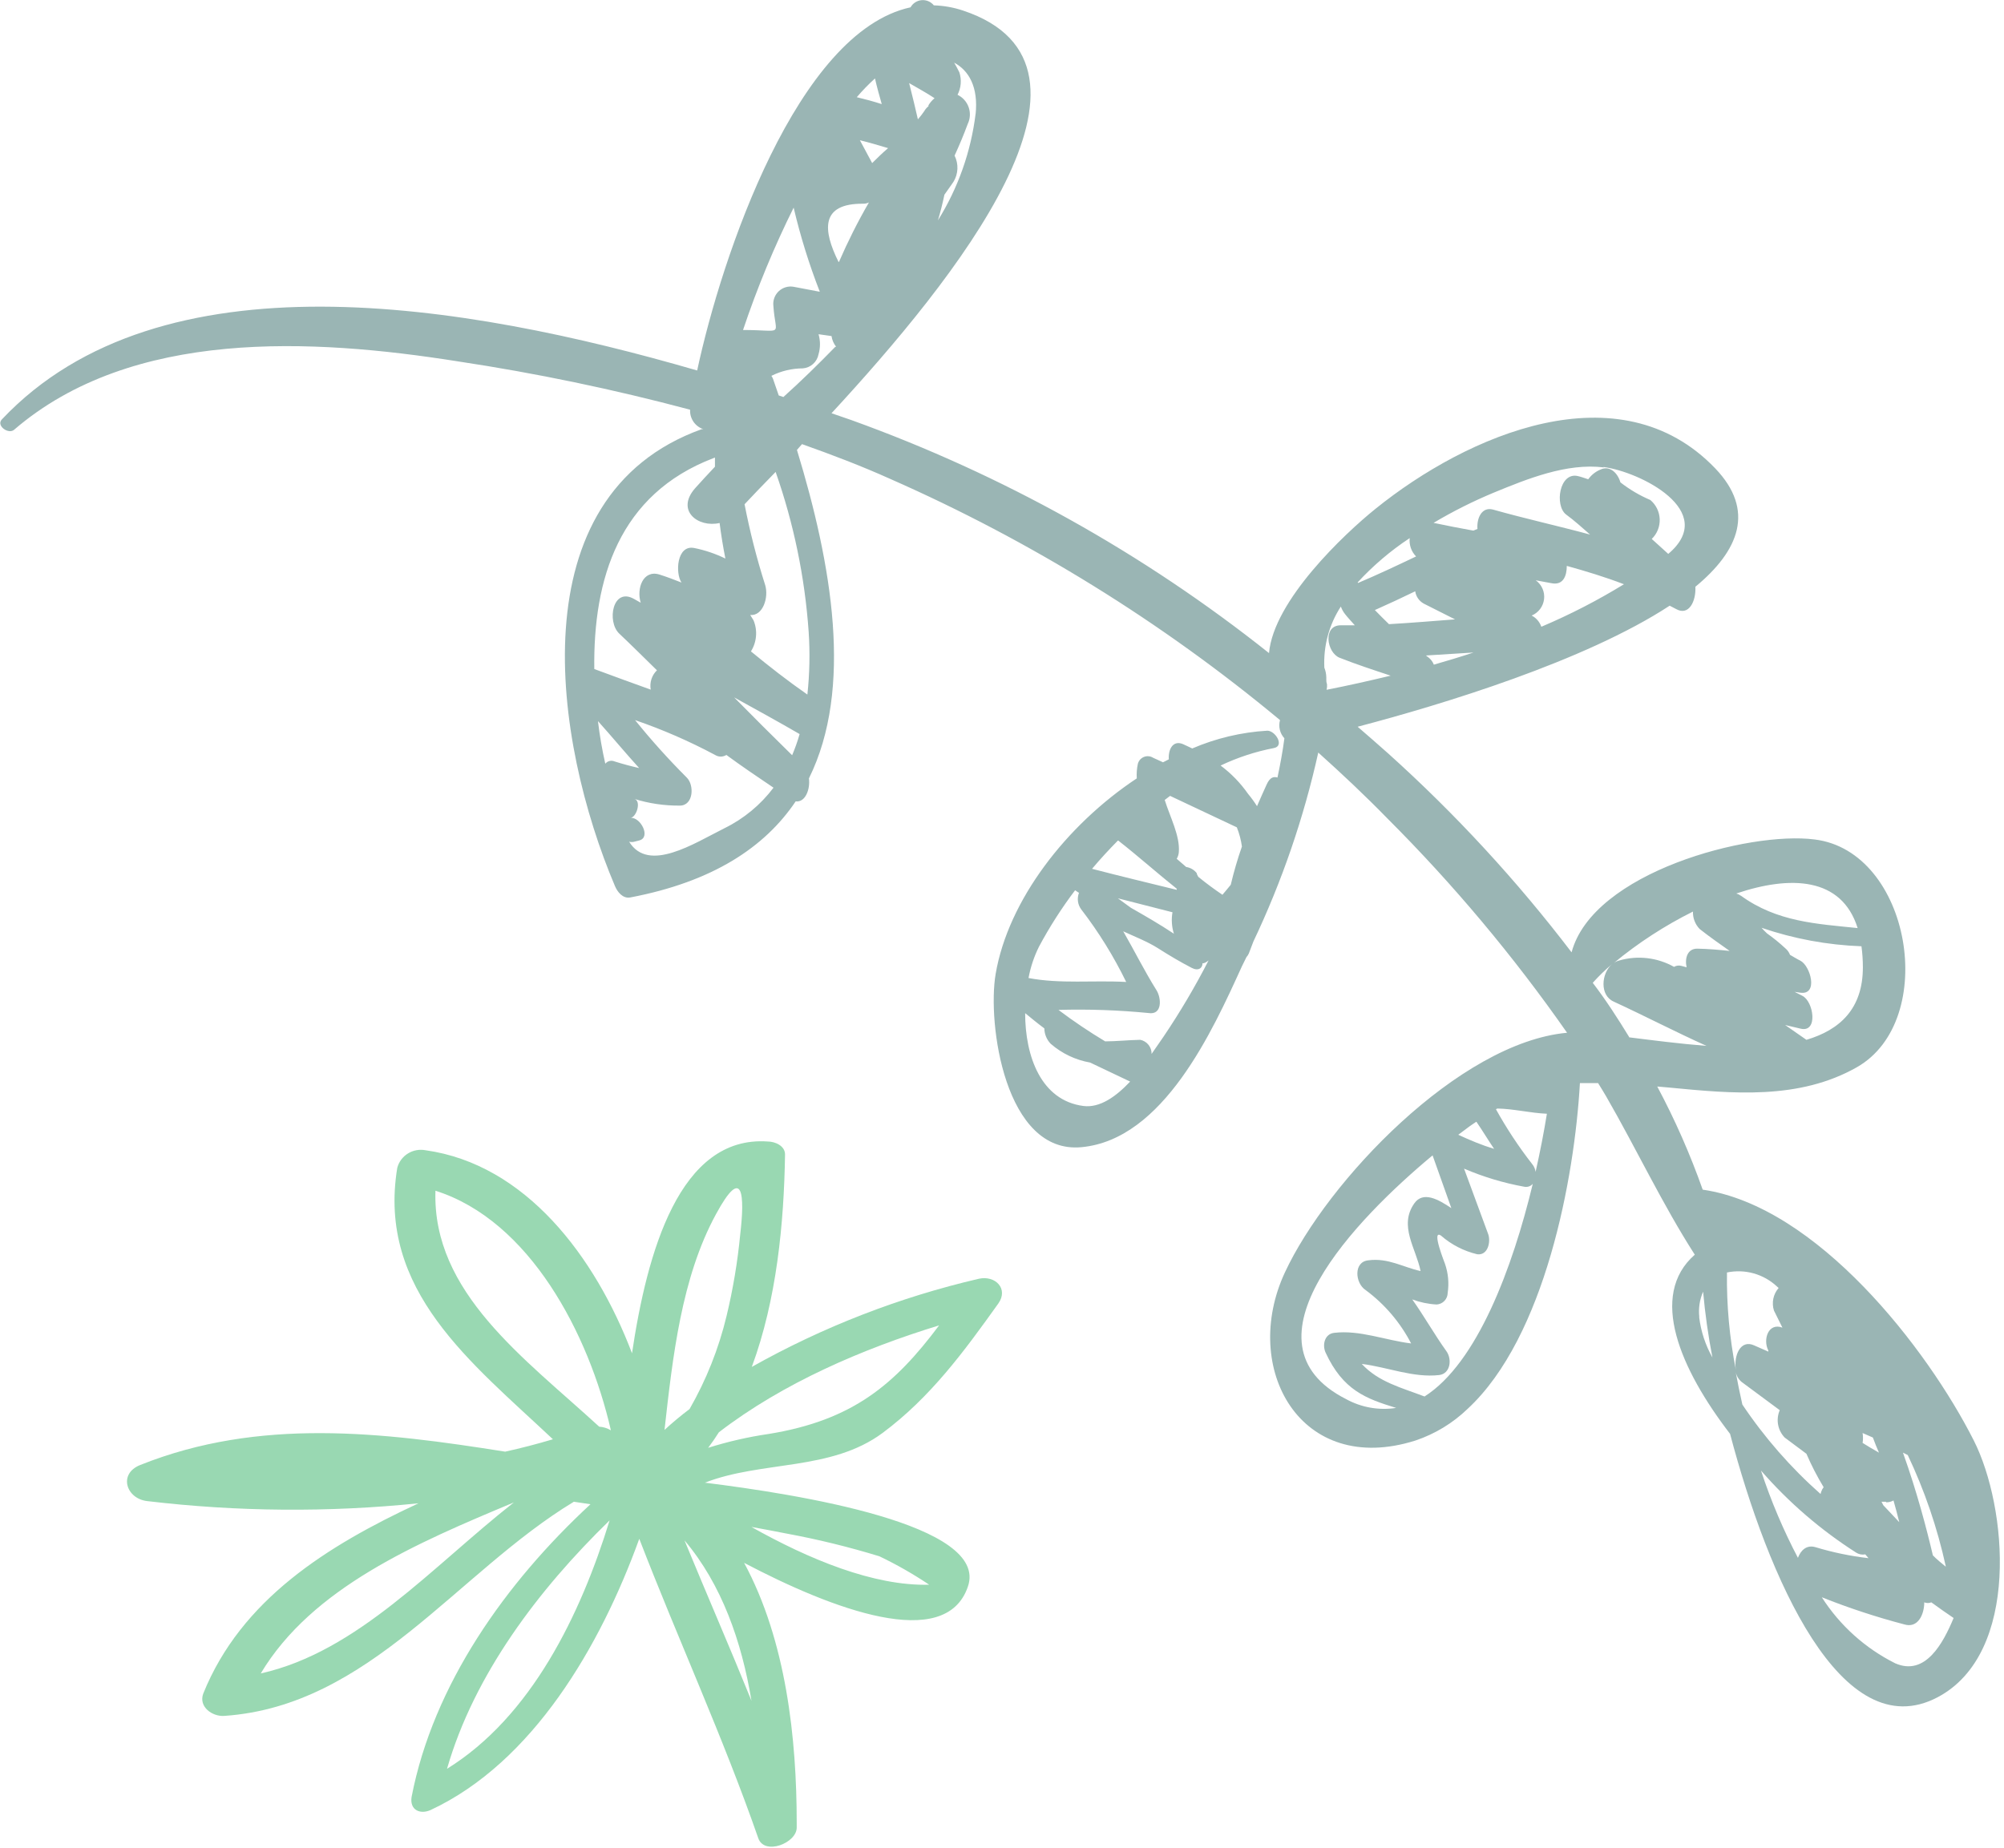
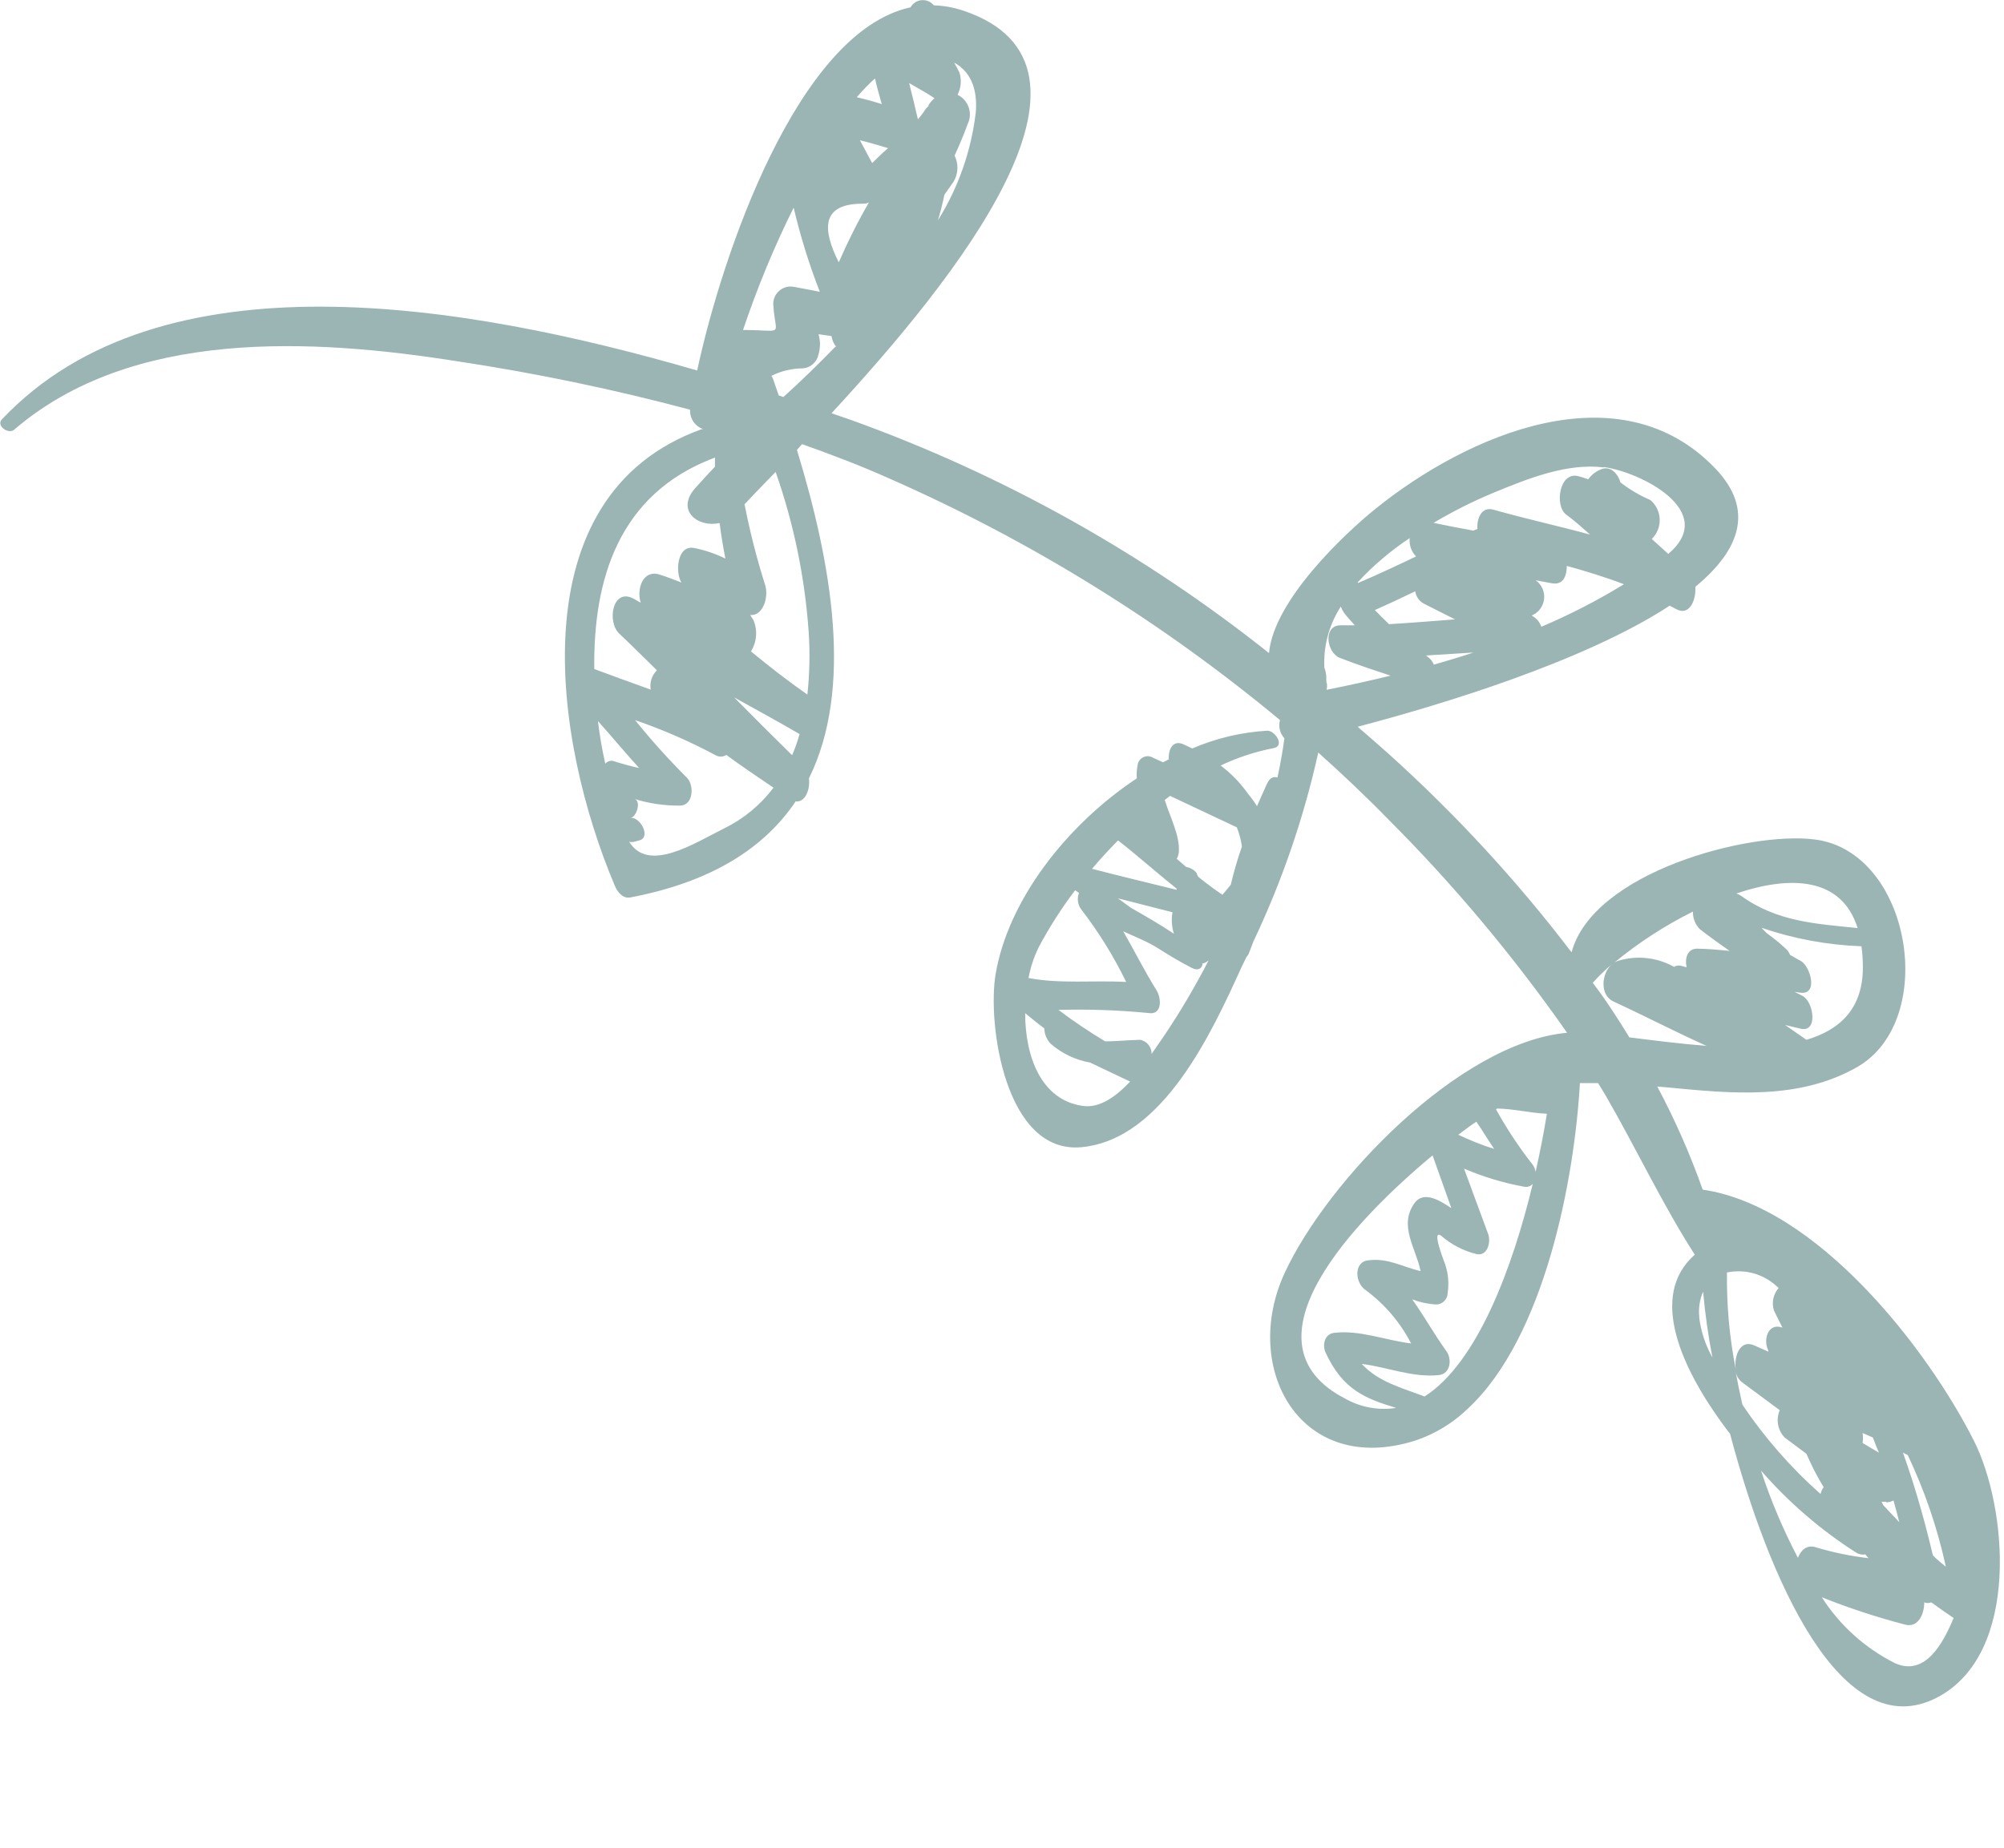
<svg xmlns="http://www.w3.org/2000/svg" width="142" height="131" viewBox="0 0 142 131" fill="none">
  <g opacity="0.4">
-     <path d="M70.74 92.388C68.31 95.79 65.94 99.03 62.542 101.561C58.883 104.276 53.987 103.516 49.948 105.088C56.461 105.9 70.143 108.04 68.578 112.468C66.991 117.095 58.995 114.069 52.727 110.77C55.708 116.283 56.454 123.227 56.454 129.219C56.454 129.322 56.454 129.433 56.454 129.536C56.454 130.636 54.151 131.536 53.726 130.274C51.245 123.146 48.055 116.209 45.298 109.066C42.54 116.689 37.749 124.91 30.512 128.289C29.767 128.621 29.022 128.289 29.164 127.367C30.699 119.404 35.833 112.172 41.84 106.616L40.662 106.439C32.361 111.464 26.213 120.91 15.891 121.618C15.034 121.677 14.058 120.969 14.401 120.039C17.084 113.383 23.165 109.568 29.655 106.549C23.263 107.203 16.817 107.151 10.436 106.394C8.946 106.232 8.357 104.461 9.937 103.834C18.373 100.461 27.077 101.502 35.796 102.889C36.934 102.638 38.062 102.345 39.179 102.011C33.404 96.572 26.719 91.473 28.15 82.772C28.261 82.353 28.529 81.99 28.9 81.759C29.271 81.527 29.717 81.444 30.147 81.525C37.234 82.514 42.175 89.052 44.783 95.915C45.849 88.772 48.144 80.47 54.397 80.906C54.904 80.906 55.634 81.201 55.626 81.835C55.552 86.684 55.038 92.108 53.272 96.882C58.308 94.048 63.729 91.943 69.368 90.632C70.531 90.381 71.477 91.347 70.74 92.388ZM65.829 112.313C64.707 111.56 63.531 110.889 62.311 110.305C60.144 109.641 57.939 109.101 55.708 108.689C54.889 108.52 54.062 108.379 53.242 108.224C57.325 110.519 61.916 112.423 65.829 112.32V112.313ZM48.502 109.176C50.067 112.977 51.707 116.74 53.249 120.548C52.556 116.349 51.14 112.298 48.502 109.176ZM31.675 125.367C37.637 121.677 41.139 114.453 43.196 107.76C38.151 112.667 33.598 118.689 31.675 125.367ZM18.485 118.607C25.356 117.065 30.617 111.043 36.407 106.49C29.536 109.361 22.121 112.519 18.477 118.607H18.485ZM30.855 84.396C30.617 91.621 37.197 96.284 42.458 101.118C42.751 101.137 43.035 101.226 43.286 101.376C41.721 94.535 37.532 86.507 30.855 84.396ZM51.483 93.273C51.942 91.367 52.265 89.432 52.452 87.481C52.772 84.75 52.668 82.485 50.73 86.064C48.286 90.558 47.667 96.159 47.086 101.347C47.66 100.823 48.249 100.328 48.86 99.871C50.045 97.806 50.928 95.585 51.483 93.273ZM50.179 102.616C51.578 102.176 53.011 101.847 54.464 101.635C60.426 100.668 63.407 98.129 66.544 93.938C61.111 95.606 55.477 98.026 50.939 101.516C50.7 101.895 50.447 102.262 50.179 102.616Z" fill="#009E3F" />
    <path d="M120.13 41.589C120.19 42.589 119.68 43.679 118.77 43.169L118.31 42.929C112.31 46.859 102.21 49.929 96.2 51.509C96.92 52.139 97.65 52.759 98.36 53.399C103.123 57.684 107.476 62.404 111.36 67.499C112.87 61.819 123.95 58.899 128.58 59.499C135.4 60.329 137.41 72.309 131.58 75.639C127.48 77.969 122.77 77.519 118.23 77.079L117.43 77.009C118.686 79.361 119.762 81.805 120.65 84.319C128.75 85.499 136.56 95.569 139.86 102.099C142.23 106.779 143.19 117.189 137.29 120.299C130.48 123.879 125.29 111.829 122.59 101.629C119.07 97.049 116.79 91.819 120.09 88.929C117.78 85.329 115.95 81.419 113.81 77.709C113.63 77.389 113.43 77.089 113.24 76.769C112.8 76.769 112.37 76.769 111.95 76.769C111.57 83.489 109.48 94.769 104 99.849C102.949 100.865 101.685 101.633 100.3 102.099C92.13 104.689 87.9 96.959 91.04 90.199C94.04 83.729 103.38 73.899 111.04 73.199C107.245 67.764 102.979 62.675 98.29 57.989C96.72 56.379 95.08 54.839 93.41 53.339C92.384 57.964 90.841 62.459 88.81 66.739C88.7 67.019 88.6 67.299 88.49 67.579C88.447 67.674 88.39 67.762 88.32 67.839L88 68.489C85.92 73.059 82.44 80.769 76.63 81.309C71.21 81.819 69.95 72.539 70.55 69.029C71.44 63.809 75.55 58.489 80.55 55.169C80.529 54.834 80.552 54.498 80.62 54.169C80.644 54.055 80.695 53.949 80.769 53.859C80.843 53.77 80.938 53.699 81.045 53.654C81.152 53.609 81.268 53.59 81.384 53.6C81.5 53.609 81.612 53.647 81.71 53.709L82.41 54.029L82.82 53.819C82.77 53.139 83.1 52.439 83.82 52.739C84.05 52.839 84.26 52.949 84.48 53.049C86.167 52.323 87.967 51.897 89.8 51.789C90.37 51.789 91.04 52.869 90.27 53.019C88.962 53.27 87.692 53.687 86.49 54.259C87.239 54.818 87.894 55.493 88.43 56.259C88.662 56.538 88.876 56.832 89.07 57.139C89.29 56.629 89.51 56.139 89.75 55.609C89.99 55.079 90.25 55.029 90.52 55.109C90.72 54.169 90.89 53.249 91.01 52.329C90.853 52.158 90.741 51.95 90.687 51.724C90.633 51.499 90.637 51.263 90.7 51.039C82.33 44.082 73.031 38.326 63.07 33.939C61.07 33.039 58.95 32.229 56.83 31.479L56.47 31.889C58.95 40.019 60.47 48.799 57.32 55.169C57.42 55.949 57.06 56.889 56.38 56.799C54.19 60.059 50.49 62.499 44.66 63.609C44.13 63.709 43.74 63.209 43.57 62.789C39.25 52.609 36.57 35.149 49.72 30.419C49.76 30.415 49.8 30.415 49.84 30.419C49.553 30.325 49.306 30.138 49.136 29.889C48.965 29.639 48.883 29.34 48.9 29.039C43.474 27.591 37.973 26.446 32.42 25.609C22.17 23.989 9.37 23.259 1 30.459C0.6 30.809 -0.29 30.169 0.13 29.729C11.36 17.829 32.9 21.469 49.4 26.259C51.14 18.149 56.5 2.259 64.52 0.519C64.6 0.376 64.713 0.256 64.851 0.167C64.988 0.079 65.145 0.025 65.308 0.011C65.471 -0.002 65.634 0.024 65.785 0.088C65.935 0.152 66.067 0.252 66.17 0.379C66.874 0.401 67.572 0.525 68.24 0.749C79.91 4.639 67.64 19.849 58.92 29.289L60.34 29.779C71.034 33.635 81.025 39.211 89.92 46.289C90.25 42.559 95.26 37.839 97.47 36.059C103.98 30.809 114.76 26.119 121.54 33.199C124.38 36.169 123.24 39.019 120.13 41.589ZM128 73.699C130.36 72.999 132 71.509 132 68.559C132 68.061 131.967 67.563 131.9 67.069C129.489 66.981 127.103 66.539 124.82 65.759C124.942 65.9 125.073 66.033 125.21 66.159C125.663 66.479 126.094 66.83 126.5 67.209C126.653 67.333 126.77 67.495 126.84 67.679C127.09 67.819 127.32 67.969 127.57 68.089C128.29 68.459 128.86 70.539 127.57 70.359L127.16 70.299L127.71 70.579C128.51 70.969 128.85 73.209 127.59 72.909L126.49 72.649L128 73.699ZM123.35 63.479C125.92 65.349 128.74 65.479 131.63 65.779C130.49 62.149 126.86 62.039 123.03 63.329C123.142 63.359 123.247 63.41 123.34 63.479H123.35ZM119.51 68.559C119.37 67.929 119.56 67.229 120.27 67.239C120.98 67.249 121.8 67.319 122.56 67.399C121.85 66.899 121.14 66.399 120.44 65.849C120.28 65.686 120.155 65.491 120.073 65.278C119.99 65.065 119.952 64.837 119.96 64.609C117.961 65.605 116.082 66.826 114.36 68.249C114.472 68.17 114.597 68.113 114.73 68.079C115.376 67.891 116.052 67.834 116.72 67.912C117.388 67.989 118.034 68.199 118.62 68.529C118.697 68.482 118.783 68.452 118.873 68.44C118.962 68.428 119.053 68.434 119.14 68.459L119.51 68.559ZM122.37 90.209C122.339 92.518 122.55 94.824 123 97.089C122.84 96.089 123.32 94.909 124.3 95.359L125.3 95.799V95.719C124.9 94.939 125.3 93.719 126.3 94.099L125.7 92.889C125.612 92.617 125.597 92.326 125.655 92.046C125.712 91.765 125.842 91.505 126.03 91.289L125.92 91.189C125.452 90.75 124.885 90.43 124.267 90.255C123.649 90.081 122.999 90.059 122.37 90.189V90.209ZM132.71 101.889L131.98 101.569C132.018 101.801 132.018 102.037 131.98 102.269C132.36 102.509 132.75 102.739 133.14 102.959C133 102.639 132.85 102.279 132.71 101.889ZM133.64 106.439H133.32L133.45 106.689L134.58 107.889C134.453 107.376 134.317 106.862 134.17 106.349C134.008 106.438 133.825 106.483 133.64 106.479V106.439ZM137.87 110.999C137.275 108.282 136.372 105.642 135.18 103.129L134.84 102.959C135.84 105.759 136.52 108.369 136.96 110.239C137.25 110.539 137.57 110.789 137.87 111.039V110.999ZM129 105.889C129.029 105.775 129.069 105.665 129.12 105.559L129.22 105.409C128.759 104.648 128.352 103.856 128 103.039L126.46 101.889C126.217 101.636 126.054 101.317 125.992 100.972C125.93 100.627 125.971 100.271 126.11 99.949L123.41 97.949C123.183 97.758 123.03 97.492 122.98 97.199C123.12 97.969 123.28 98.749 123.46 99.549C125.028 101.89 126.89 104.021 129 105.889ZM134.29 117.889C136.43 118.829 137.69 116.459 138.43 114.679C137.897 114.319 137.37 113.949 136.85 113.569C136.69 113.635 136.51 113.635 136.35 113.569C136.35 114.429 135.9 115.439 134.92 115.129C132.939 114.608 130.992 113.967 129.09 113.209C130.369 115.21 132.166 116.827 134.29 117.889ZM127.4 110.409C127.61 109.859 128.03 109.479 128.64 109.659C129.868 110.031 131.126 110.292 132.4 110.439L132.17 110.169C131.949 110.212 131.72 110.169 131.53 110.049C129.013 108.442 126.74 106.482 124.78 104.229C125.48 106.361 126.357 108.432 127.4 110.419V110.409ZM120.4 93.349C120.521 94.358 120.841 95.334 121.34 96.219C121.04 94.675 120.82 93.116 120.68 91.549C120.433 92.115 120.34 92.736 120.41 93.349H120.4ZM115.4 73.519C117.09 73.729 119.01 73.979 120.92 74.129C118.7 73.129 116.53 71.999 114.34 70.989C113.34 70.539 113.46 68.989 114.23 68.329C113.743 68.74 113.285 69.184 112.86 69.659C113.8 70.889 114.65 72.209 115.45 73.519H115.4ZM95.39 99.169C96.47 99.76 97.714 99.978 98.93 99.789C96.77 99.129 95.16 98.529 93.93 95.869C93.68 95.319 93.86 94.549 94.53 94.469C96.35 94.249 98.17 94.999 99.99 95.219C99.219 93.73 98.117 92.437 96.77 91.439C96.02 90.959 95.89 89.439 96.95 89.329C98.36 89.139 99.42 89.819 100.66 90.089C100.34 88.489 99.1 86.889 100.21 85.299C100.83 84.409 101.89 84.989 102.84 85.629L101.51 81.889C96.14 86.359 87.51 95.179 95.39 99.169ZM104.62 79.499C104.45 79.619 104.29 79.709 104.12 79.839L103.33 80.429C104.17 80.819 105.01 81.169 105.87 81.429C105.45 80.809 105.05 80.139 104.61 79.499H104.62ZM103.74 82.829L105.45 87.469C105.64 87.989 105.45 88.989 104.68 88.899C103.729 88.675 102.846 88.222 102.11 87.579C101.38 87.079 102.4 89.579 102.39 89.579C102.619 90.24 102.684 90.947 102.58 91.639C102.578 91.849 102.496 92.05 102.351 92.203C102.207 92.355 102.01 92.446 101.8 92.459C101.208 92.428 100.625 92.307 100.07 92.099C100.91 93.279 101.63 94.569 102.49 95.769C102.9 96.339 102.78 97.359 101.98 97.459C100.15 97.669 98.32 96.899 96.49 96.669C97.68 97.959 99.32 98.359 100.94 98.979C104.67 96.609 107.18 89.849 108.61 83.909C108.534 83.995 108.436 84.059 108.327 84.094C108.218 84.129 108.102 84.134 107.99 84.109C106.53 83.844 105.104 83.414 103.74 82.829ZM106.1 78.569L106 78.619C106.754 79.981 107.613 81.282 108.57 82.509C108.699 82.667 108.782 82.857 108.81 83.059C109.14 81.589 109.41 80.189 109.61 78.939C108.42 78.889 107.27 78.589 106.09 78.569H106.1ZM74 72.889C73.54 72.549 73.09 72.179 72.64 71.809C72.64 74.859 73.76 77.999 76.77 78.389C77.94 78.539 79.08 77.719 80.08 76.659L77.24 75.309C76.206 75.128 75.242 74.668 74.45 73.979C74.167 73.686 74.006 73.296 74 72.889ZM76.43 63.269L76.18 63.099C75.223 64.363 74.367 65.701 73.62 67.099C73.271 67.801 73.022 68.548 72.88 69.319C75.12 69.749 77.5 69.469 79.8 69.599C78.914 67.779 77.845 66.053 76.61 64.449C76.486 64.281 76.408 64.085 76.382 63.879C76.355 63.672 76.382 63.462 76.46 63.269H76.43ZM79.21 59.579C78.57 60.229 77.96 60.889 77.38 61.579C79.38 62.099 81.38 62.579 83.38 63.069C83.38 63.069 83.38 63.019 83.38 62.989C82 61.889 80.66 60.689 79.24 59.579H79.21ZM79.21 63.669L80.13 64.339C81.13 64.909 82.19 65.519 83.18 66.179C83.026 65.688 82.991 65.166 83.08 64.659L79.21 63.669ZM85.21 68.269C85.21 68.609 84.92 68.849 84.44 68.599C83.63 68.179 82.84 67.709 82.07 67.219C81.3 66.729 80.43 66.399 79.59 66.009C80.38 67.379 81.07 68.779 81.95 70.189C82.3 70.749 82.37 71.969 81.37 71.799C79.253 71.593 77.126 71.519 75 71.579C76.063 72.38 77.168 73.124 78.31 73.809C79.09 73.809 79.89 73.719 80.8 73.699C81.029 73.746 81.235 73.871 81.381 74.054C81.527 74.237 81.605 74.465 81.6 74.699L82.43 73.499C83.608 71.755 84.68 69.942 85.64 68.069C85.54 68.156 85.425 68.224 85.3 68.269H85.21ZM82.91 56.409L82.53 56.699C82.9 57.889 83.62 59.239 83.53 60.389C83.518 60.559 83.467 60.723 83.38 60.869L84.05 61.449C84.348 61.493 84.617 61.651 84.8 61.889C84.8 61.979 84.87 62.059 84.91 62.149C85.46 62.599 86.03 63.019 86.62 63.419C86.82 63.179 87.02 62.949 87.21 62.709C87.426 61.793 87.69 60.888 88 59.999C87.936 59.533 87.816 59.076 87.64 58.639L82.91 56.409ZM56.13 53.529C56.337 53.04 56.514 52.539 56.66 52.029C55.13 51.139 53.57 50.289 52.02 49.429C53.38 50.809 54.75 52.176 56.13 53.529ZM51.34 58.699C52.706 58.028 53.894 57.044 54.81 55.829C53.68 55.069 52.56 54.309 51.47 53.509C51.35 53.584 51.212 53.625 51.07 53.625C50.928 53.625 50.79 53.584 50.67 53.509C48.849 52.536 46.953 51.71 45 51.039C46.144 52.456 47.362 53.811 48.65 55.099C49.21 55.629 49.15 57.099 48.17 57.099C47.072 57.109 45.978 56.947 44.93 56.619C45.47 56.739 45.11 57.919 44.68 57.969C45.39 57.899 46.15 59.359 45.29 59.569L44.94 59.659C44.822 59.69 44.698 59.69 44.58 59.659C45.95 61.889 49.16 59.789 51.34 58.699ZM42.89 54.129C42.967 54.034 43.074 53.967 43.193 53.938C43.312 53.909 43.438 53.92 43.55 53.969C44.16 54.159 44.72 54.309 45.29 54.439C44.29 53.339 43.36 52.209 42.37 51.109C42.49 52.124 42.663 53.132 42.89 54.129ZM50.56 32.469C43.85 35.029 42.03 41.039 42.11 47.419C43.48 47.929 44.83 48.419 46.11 48.879C46.065 48.632 46.081 48.378 46.158 48.139C46.234 47.9 46.369 47.683 46.55 47.509C45.66 46.639 44.78 45.759 43.88 44.909C42.98 44.059 43.41 41.579 44.94 42.459L45.4 42.719C45.09 41.719 45.56 40.369 46.72 40.719C47.26 40.889 47.78 41.089 48.29 41.289C47.84 40.629 47.95 38.609 49.18 38.839C49.949 38.993 50.695 39.245 51.4 39.589C51.233 38.749 51.097 37.909 50.99 37.069C49.46 37.419 47.87 36.189 49.25 34.609C49.69 34.109 50.17 33.609 50.66 33.079C50.66 32.859 50.66 32.649 50.66 32.429C50.628 32.446 50.595 32.459 50.56 32.469ZM52.76 35.749C53.135 37.682 53.622 39.592 54.22 41.469C54.48 42.329 54.07 43.669 53.16 43.589L53.39 43.959C53.539 44.315 53.601 44.701 53.569 45.086C53.538 45.471 53.415 45.842 53.21 46.169C54.51 47.239 55.83 48.269 57.21 49.229C57.37 47.748 57.4 46.255 57.3 44.769C57.029 40.908 56.242 37.101 54.96 33.449C54.05 34.379 53.3 35.159 52.75 35.749H52.76ZM64.42 5.889C64.65 6.809 64.88 7.729 65.04 8.459C65.202 8.275 65.353 8.082 65.49 7.879C65.567 7.744 65.668 7.625 65.79 7.529V7.459C65.906 7.271 66.051 7.102 66.22 6.959C65.65 6.579 65 6.229 64.42 5.889ZM69.13 8.099C69.33 6.159 68.65 4.999 67.61 4.439C67.74 4.669 67.87 4.899 67.98 5.129C68.064 5.39 68.096 5.664 68.073 5.937C68.051 6.21 67.975 6.476 67.85 6.719C68.22 6.898 68.504 7.217 68.639 7.605C68.774 7.993 68.749 8.419 68.57 8.789C68.29 9.549 67.98 10.289 67.64 11.029C67.785 11.32 67.855 11.644 67.841 11.969C67.827 12.295 67.73 12.611 67.56 12.889C67.35 13.199 67.13 13.499 66.92 13.799C66.79 14.419 66.64 15.019 66.46 15.619C67.89 13.324 68.802 10.743 69.13 8.059V8.099ZM62 5.559C61.542 5.974 61.111 6.418 60.71 6.889C61.3 7.029 61.89 7.189 62.48 7.379C62.3 6.749 62.14 6.179 62 5.559ZM61.8 11.559C62.16 11.199 62.53 10.839 62.93 10.499C62.26 10.299 61.59 10.099 60.93 9.939L61.8 11.559ZM59.45 18.559C60.076 17.116 60.783 15.711 61.57 14.349C61.445 14.409 61.308 14.44 61.17 14.439C58.1 14.409 58.31 16.339 59.42 18.569L59.45 18.559ZM56.25 14.689C54.851 17.503 53.648 20.41 52.65 23.389C55.65 23.389 54.95 23.909 54.8 21.679C54.778 21.488 54.801 21.293 54.868 21.113C54.934 20.932 55.043 20.769 55.184 20.637C55.325 20.506 55.495 20.41 55.68 20.356C55.865 20.303 56.061 20.293 56.25 20.329L58.09 20.679C57.33 18.729 56.708 16.727 56.23 14.689H56.25ZM59.25 24.579C59.074 24.36 58.96 24.097 58.92 23.819L58 23.689C58.136 24.153 58.136 24.645 58 25.109C57.95 25.374 57.815 25.616 57.614 25.797C57.414 25.978 57.159 26.087 56.89 26.109C56.116 26.111 55.352 26.292 54.66 26.639C54.703 26.702 54.74 26.769 54.77 26.839L55.18 28.029L55.51 28.139C56.77 27.009 58 25.799 59.19 24.579H59.25ZM109.25 44.409C111.262 43.555 113.207 42.552 115.07 41.409C113.74 40.899 112.39 40.489 111.02 40.109C111.02 40.829 110.76 41.519 109.9 41.329L108.82 41.129C109.028 41.279 109.193 41.482 109.297 41.716C109.401 41.951 109.44 42.209 109.41 42.464C109.38 42.719 109.283 42.962 109.129 43.166C108.974 43.371 108.767 43.531 108.53 43.629C108.849 43.791 109.093 44.071 109.21 44.409H109.25ZM95 44.319C95.33 44.319 95.66 44.319 96 44.319C95.77 44.059 95.53 43.809 95.31 43.529C95.181 43.367 95.08 43.184 95.01 42.989C94.176 44.274 93.767 45.789 93.84 47.319C93.927 47.539 93.975 47.773 93.98 48.009C93.98 48.059 93.98 48.109 93.98 48.169C93.98 48.229 93.98 48.379 94.03 48.489C94.041 48.623 94.031 48.758 94 48.889C95.49 48.599 97 48.259 98.54 47.889C97.33 47.489 96.11 47.089 94.92 46.619C94 46.249 93.72 44.319 95 44.319ZM96.23 41.319C97.62 40.729 98.98 40.089 100.34 39.439C100.174 39.269 100.047 39.064 99.969 38.84C99.891 38.615 99.864 38.376 99.89 38.139C98.537 39.032 97.298 40.087 96.2 41.279L96.23 41.319ZM100.88 42.779C100.72 42.69 100.582 42.565 100.478 42.414C100.374 42.263 100.306 42.09 100.28 41.909C99.333 42.369 98.38 42.812 97.42 43.239C97.75 43.579 98.08 43.909 98.42 44.239C99.98 44.149 101.54 44.019 103.1 43.899L100.88 42.779ZM101.04 46.459L101.27 46.639C101.416 46.767 101.529 46.928 101.6 47.109C102.54 46.839 103.47 46.559 104.41 46.249L101.04 46.459ZM113.65 33.129C111.01 32.799 108.2 33.949 105.84 34.919C104.371 35.53 102.947 36.245 101.58 37.059C102.52 37.259 103.46 37.439 104.4 37.609L104.69 37.489C104.63 36.719 105 35.899 105.8 36.119C108.06 36.759 110.38 37.269 112.67 37.889C112.11 37.399 111.55 36.889 110.96 36.459C110.15 35.819 110.49 33.459 111.79 33.739C112.05 33.799 112.29 33.889 112.54 33.969C112.755 33.668 113.049 33.433 113.39 33.289C114.07 32.959 114.63 33.529 114.82 34.189C115.47 34.696 116.182 35.116 116.94 35.439C117.139 35.606 117.302 35.814 117.416 36.047C117.53 36.281 117.594 36.537 117.604 36.797C117.613 37.057 117.568 37.316 117.471 37.558C117.374 37.799 117.227 38.018 117.04 38.199L118.21 39.259C121.81 36.219 116.18 33.419 113.61 33.099L113.65 33.129Z" fill="#034543" />
  </g>
</svg>